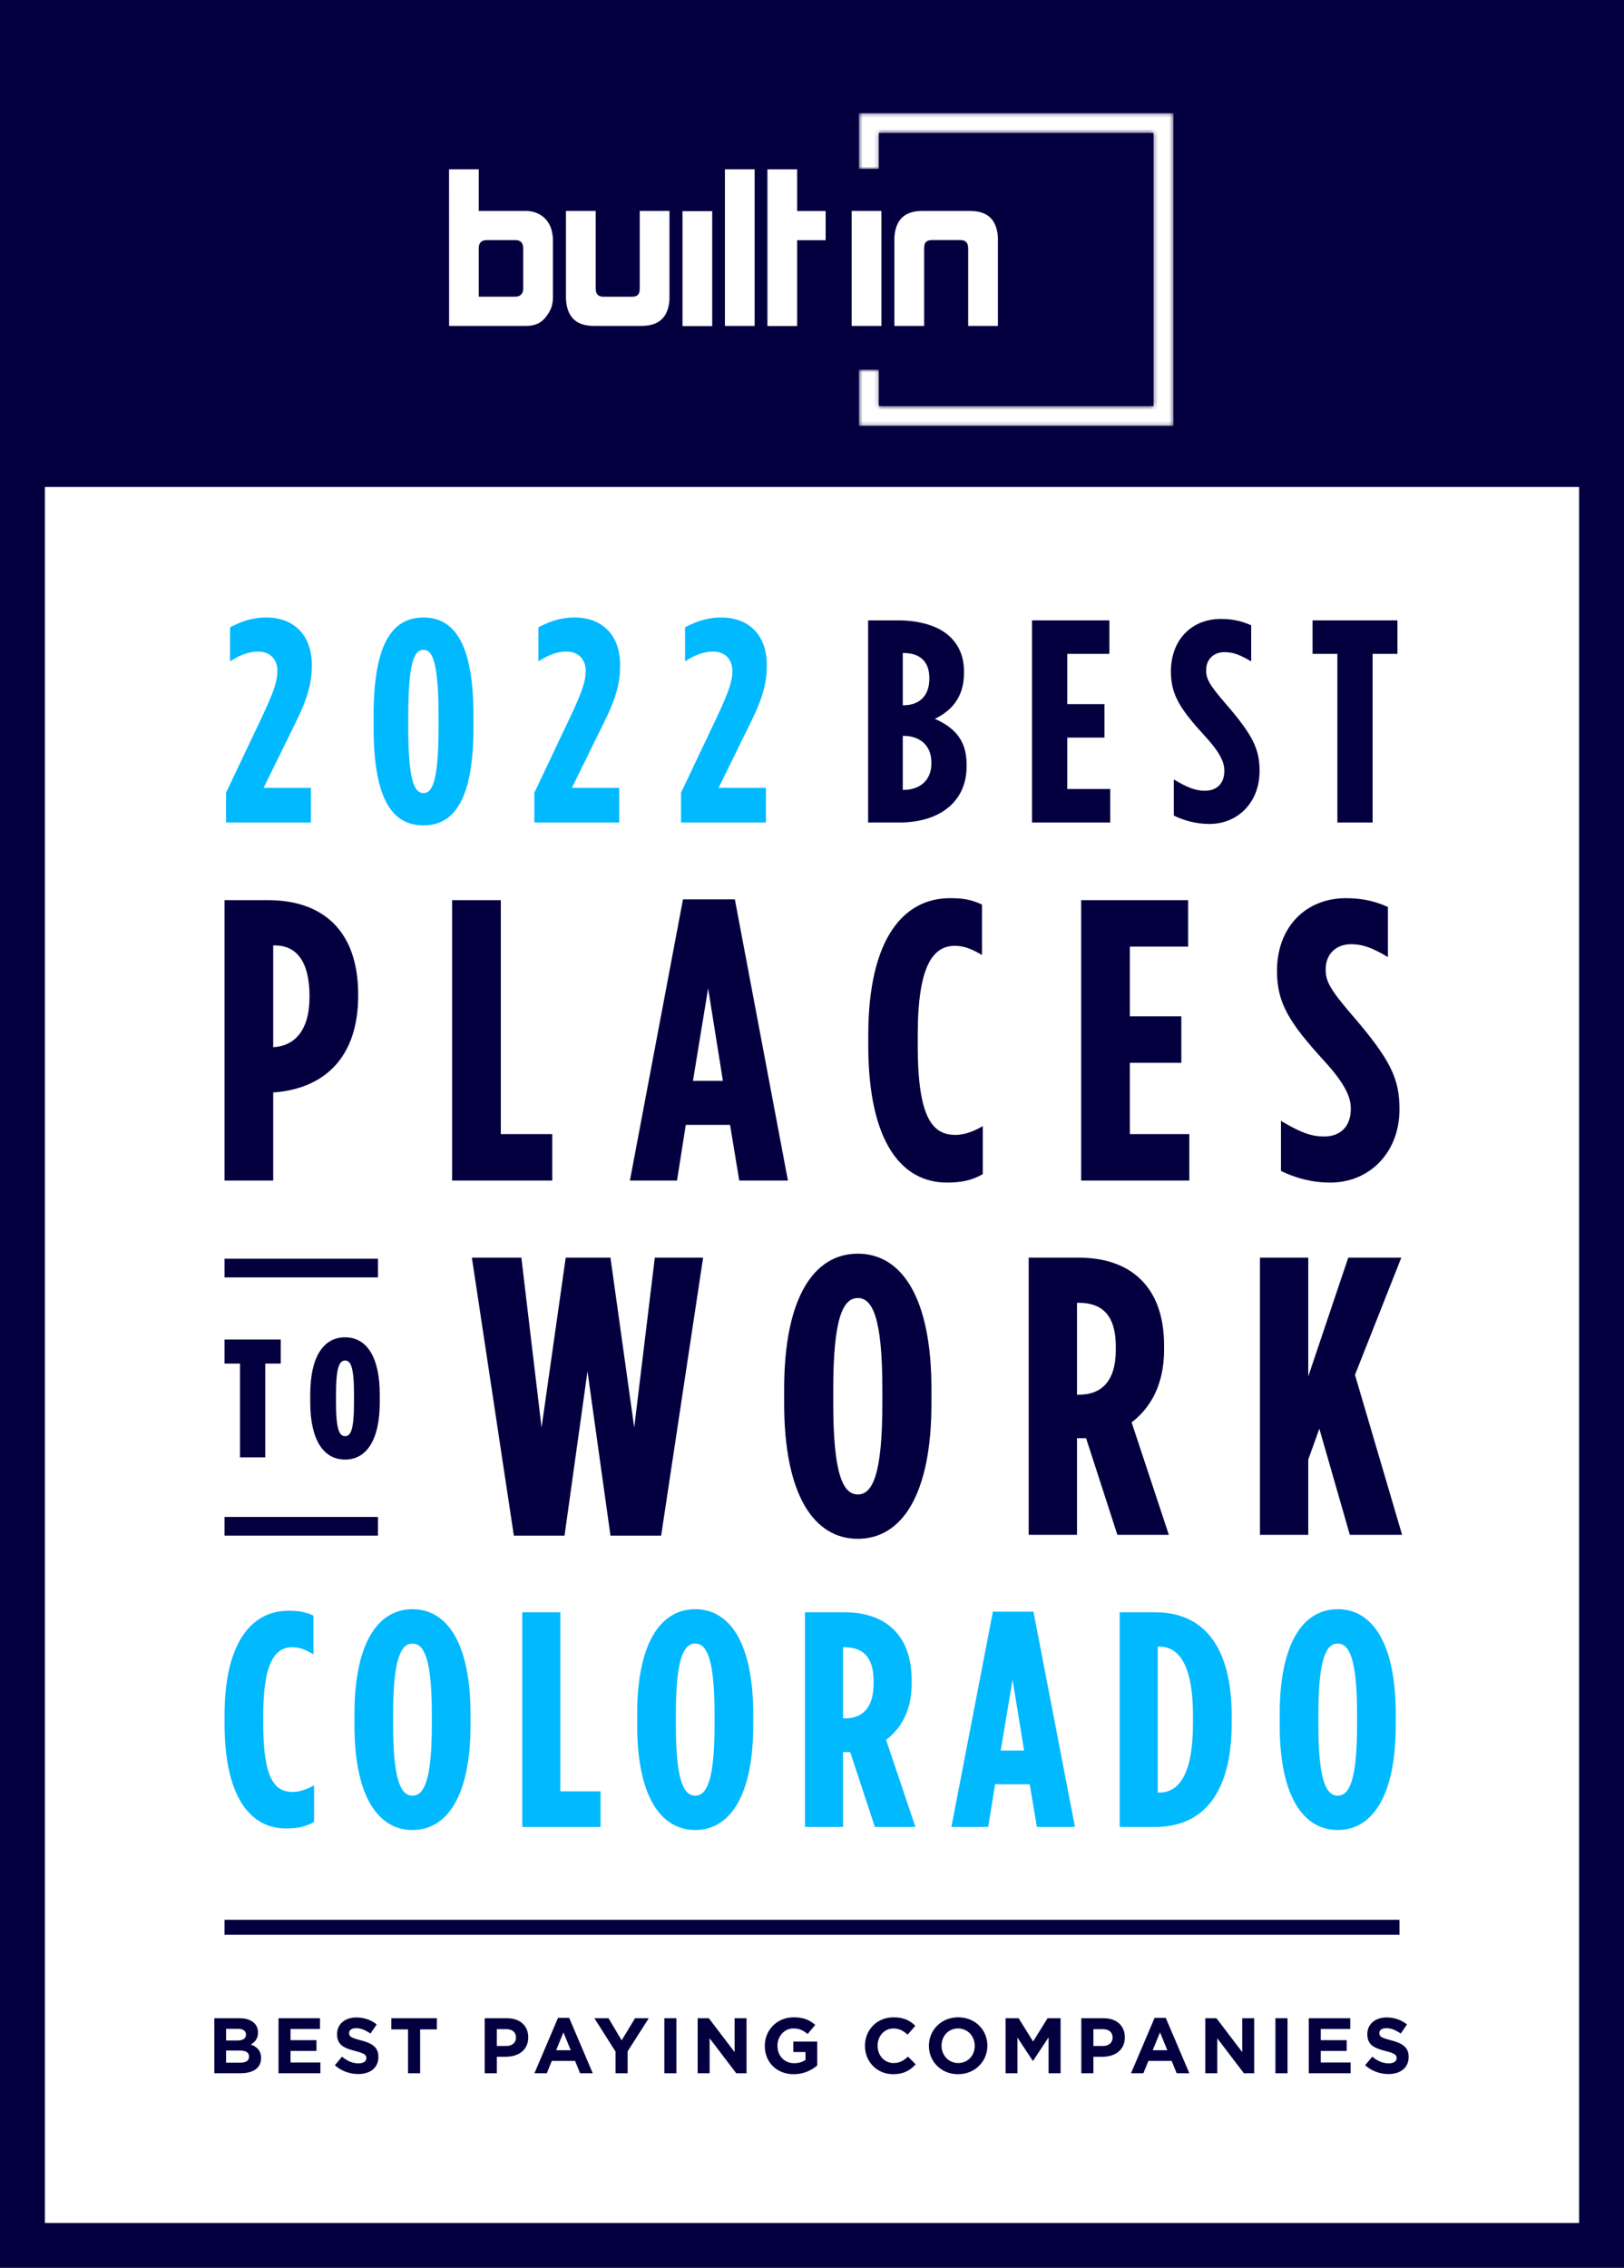
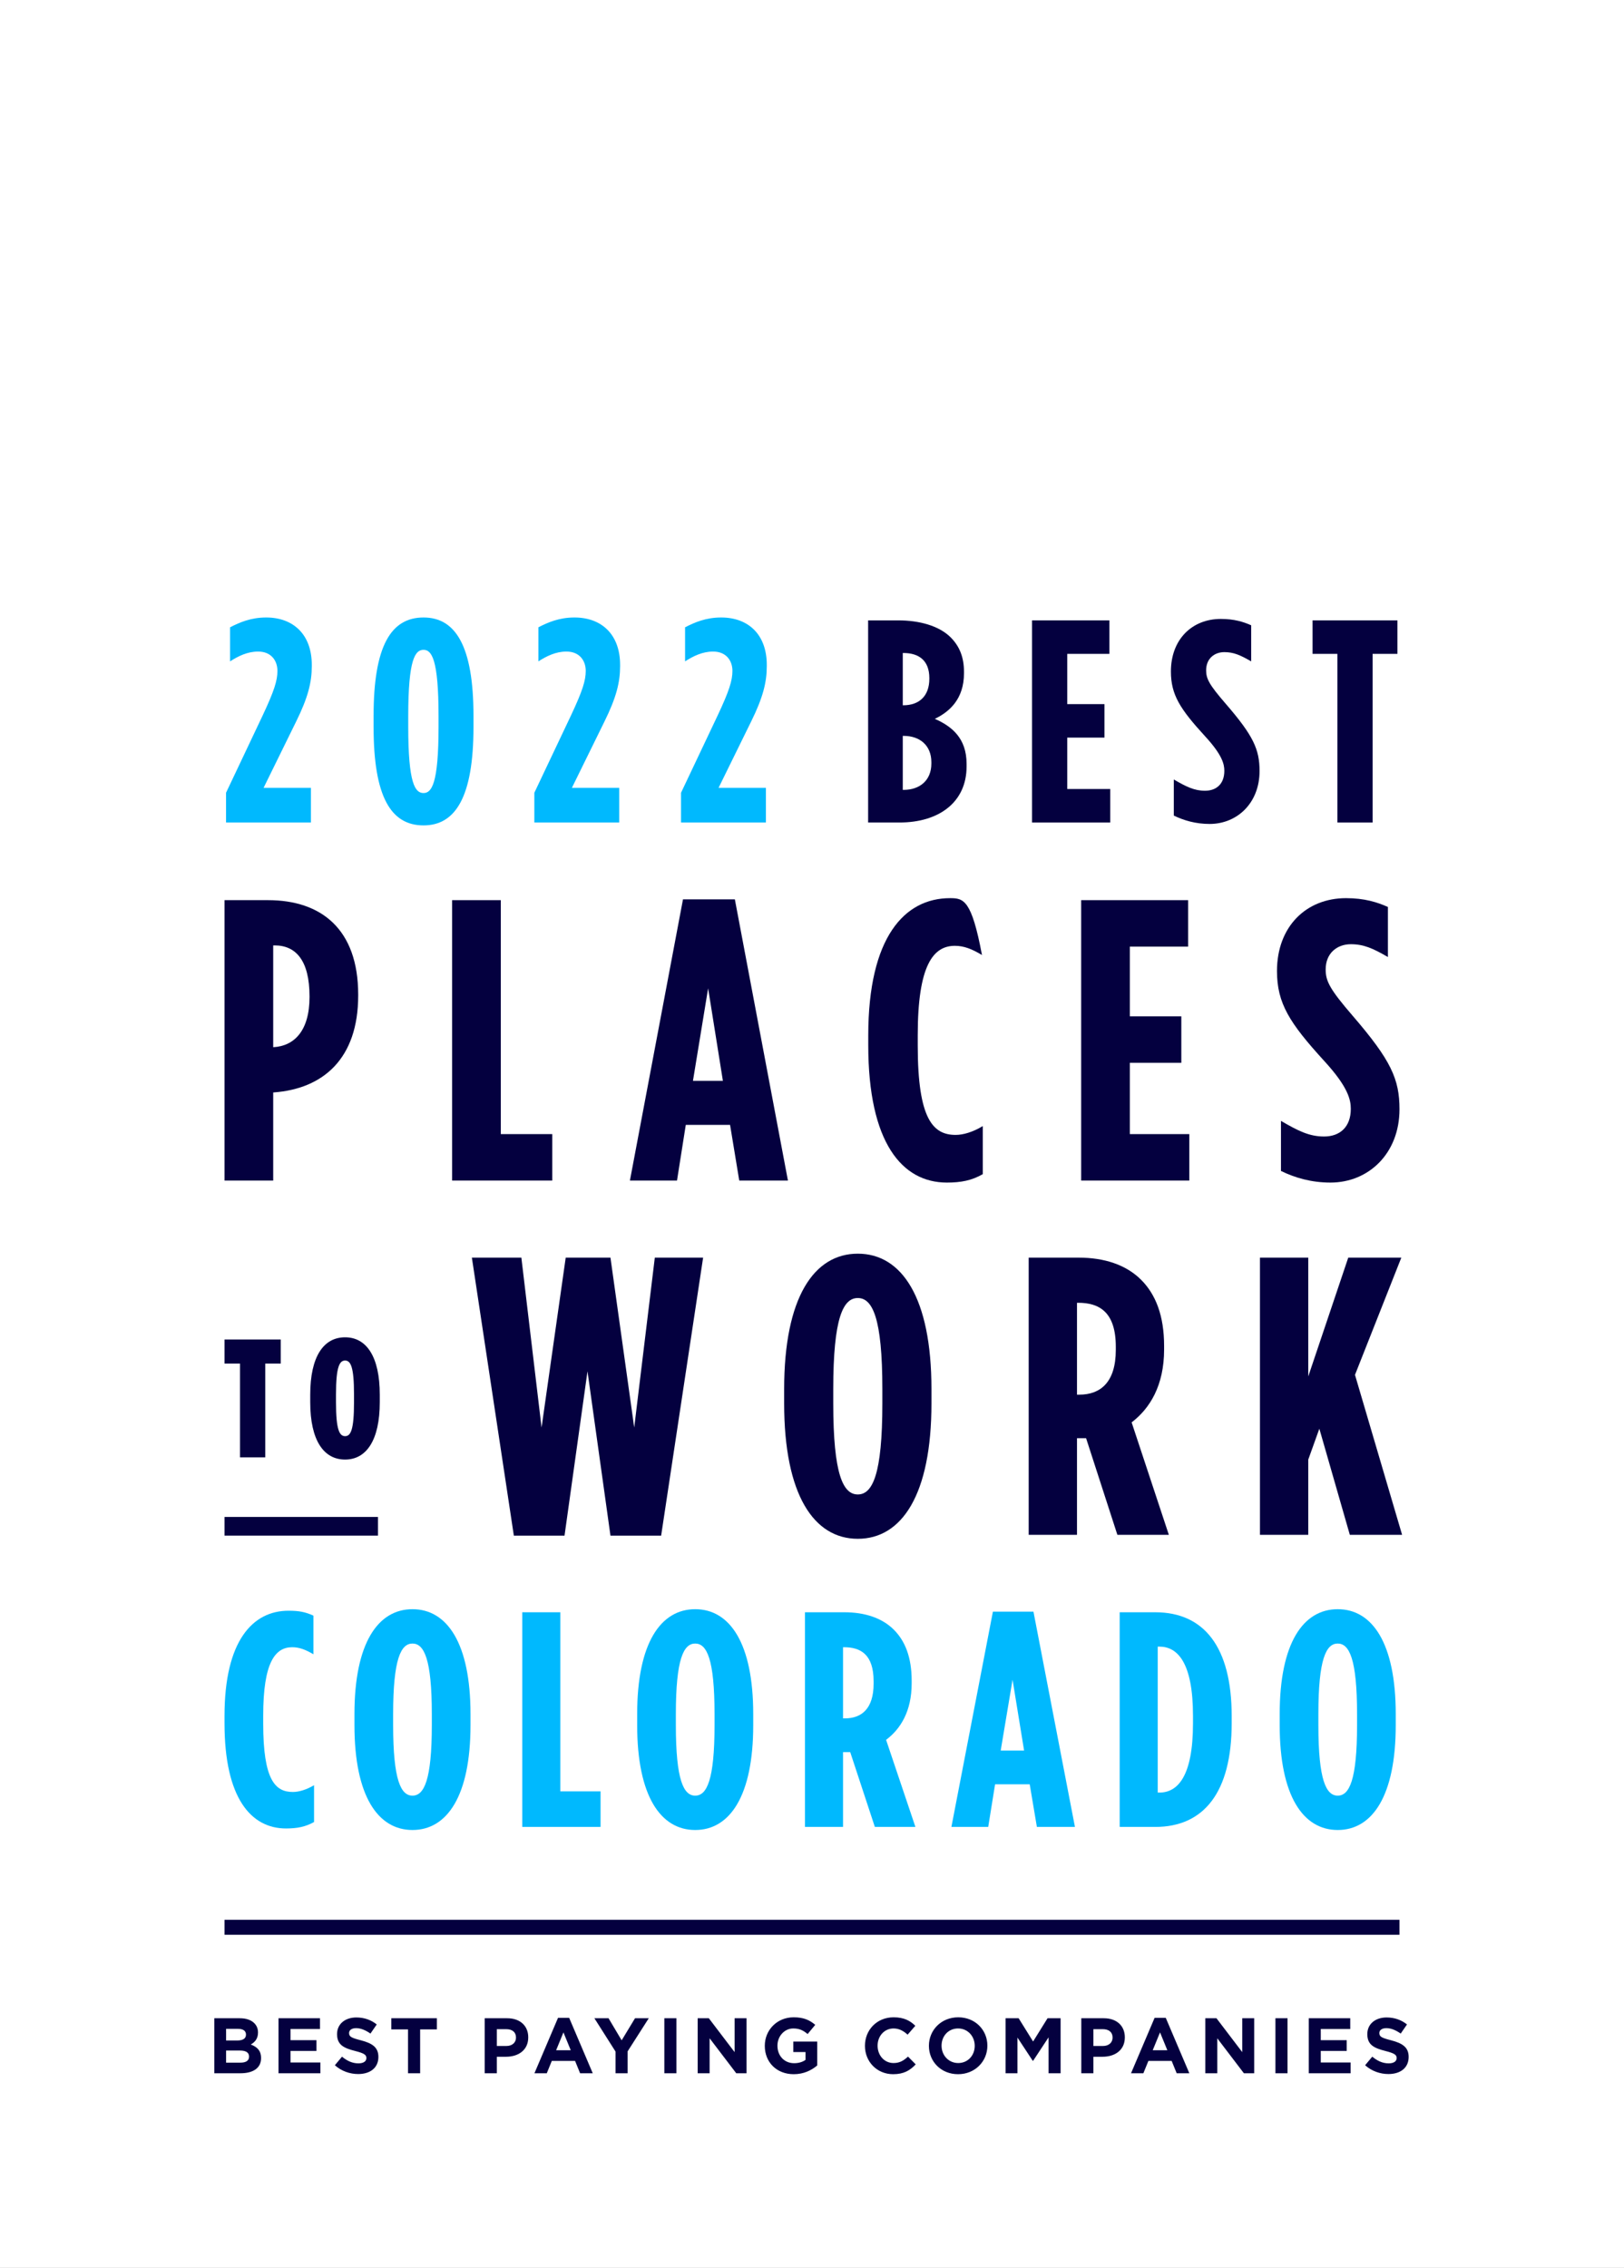
<svg xmlns="http://www.w3.org/2000/svg" width="434" height="606" viewBox="0 0 434 606" fill="none">
  <rect x="0" y="0" width="434" height="606" fill="#808080" stroke="none" />
  <g clip-path="url(#clip0)">
    <rect width="434" height="606" fill="white" />
-     <path fill-rule="evenodd" clip-rule="evenodd" d="M0 -0.019V-3H12H422H434V9V594V606H422H12H0V594V130.134V9V-0.019ZM12 130.134V594H422V130.134H12Z" fill="#04003F" />
    <path fill-rule="evenodd" clip-rule="evenodd" d="M266.565 62.279C265.928 58.355 263.61 56.364 259.202 56.364H246.5C242.096 56.364 239.778 58.355 239.138 62.279C239.08 62.737 239.022 63.246 239.022 63.701V87.084H246.967V66.39C246.967 64.793 247.539 64.156 249.087 64.156H256.628C258.018 64.156 258.739 64.793 258.739 66.39V87.084H266.683V63.701C266.683 63.246 266.623 62.737 266.565 62.279V62.279ZM227.601 87.084H235.543V56.363H227.601V87.084ZM213.035 45.257H205.09V87.107H213.035V64.181H220.645V56.386H213.035V45.257ZM193.728 87.084H201.671V45.235H193.728V87.084ZM139.828 66.375C139.828 64.729 138.94 64.158 137.74 64.158H130.204C128.69 64.158 127.941 64.827 127.941 66.319V79.278H137.71C139.099 79.278 139.828 78.421 139.828 77.058V66.375ZM147.654 62.734C147.714 63.134 147.772 63.588 147.772 63.985V79.347C147.772 80.999 147.423 82.305 146.728 83.444C145.218 86.061 143.422 87.084 140.524 87.084L120.016 87.093L120 45.235H127.94V56.364H140.64C141.161 56.364 141.683 56.42 142.147 56.534C145.161 57.16 147.248 59.436 147.654 62.734V62.734ZM170.966 77.058C170.966 78.655 170.394 79.291 168.846 79.291H161.304C159.915 79.291 159.194 78.655 159.194 77.058V56.364H151.25V79.746C151.25 80.201 151.31 80.711 151.367 81.169C152.005 85.092 154.322 87.084 158.731 87.084H171.432C175.837 87.084 178.155 85.092 178.795 81.169C178.853 80.711 178.911 80.201 178.911 79.746V56.364H170.966V77.058ZM182.39 87.137H190.332V56.415H182.39V87.137Z" fill="white" />
    <mask id="mask0" style="mask-type:alpha" maskUnits="userSpaceOnUse" x="229" y="30" width="85" height="84">
      <path fill-rule="evenodd" clip-rule="evenodd" d="M229.533 30.251V45.143H234.865V35.542H308.262V108.511H234.865V98.767H229.533V113.802H313.594V30.251H229.533Z" fill="white" />
    </mask>
    <g mask="url(#mask0)">
      <path fill-rule="evenodd" clip-rule="evenodd" d="M229.533 30.251V45.143H234.865V35.542H308.262V108.511H234.865V98.767H229.533V113.802H313.594V30.251H229.533Z" fill="white" />
    </g>
    <path fill-rule="evenodd" clip-rule="evenodd" d="M374 516.998L60 516.998L60 512.998L374 512.998L374 516.998Z" fill="#04003F" />
    <path d="M57.273 554H64.266C67.584 554 69.768 552.656 69.768 549.968V549.926C69.768 547.952 68.718 546.965 67.017 546.314C68.067 545.726 68.949 544.802 68.949 543.143V543.101C68.949 542.093 68.613 541.274 67.941 540.602C67.101 539.762 65.778 539.3 64.098 539.3H57.273V554ZM65.736 543.689C65.736 544.781 64.833 545.243 63.405 545.243H60.423V542.135H63.615C64.98 542.135 65.736 542.681 65.736 543.647V543.689ZM66.555 549.527V549.569C66.555 550.661 65.694 551.165 64.266 551.165H60.423V547.931H64.161C65.82 547.931 66.555 548.54 66.555 549.527ZM74.428 554H85.621V551.123H77.641V548.036H84.571V545.159H77.641V542.177H85.516V539.3H74.428V554ZM95.725 554.21C98.896 554.21 101.122 552.572 101.122 549.653V549.611C101.122 547.049 99.442 545.978 96.46 545.201C93.919 544.55 93.289 544.235 93.289 543.269V543.227C93.289 542.513 93.94 541.946 95.179 541.946C96.418 541.946 97.699 542.492 99.001 543.395L100.681 540.959C99.19 539.762 97.363 539.09 95.221 539.09C92.218 539.09 90.076 540.854 90.076 543.521V543.563C90.076 546.482 91.987 547.301 94.948 548.057C97.405 548.687 97.909 549.107 97.909 549.926V549.968C97.909 550.829 97.111 551.354 95.788 551.354C94.108 551.354 92.722 550.661 91.399 549.569L89.488 551.858C91.252 553.433 93.499 554.21 95.725 554.21ZM109.044 554H112.278V542.282H116.751V539.3H104.571V542.282H109.044V554ZM129.535 554H132.769V549.59H135.226C138.523 549.59 141.169 547.826 141.169 544.424V544.382C141.169 541.379 139.048 539.3 135.541 539.3H129.535V554ZM132.769 546.713V542.219H135.268C136.885 542.219 137.893 542.996 137.893 544.445V544.487C137.893 545.747 136.948 546.713 135.331 546.713H132.769ZM142.825 554H146.122L147.466 550.703H153.682L155.026 554H158.407L152.107 539.195H149.125L142.825 554ZM148.621 547.847L150.574 543.08L152.527 547.847H148.621ZM164.496 554H167.73V548.141L173.379 539.3H169.704L166.134 545.201L162.627 539.3H158.847L164.496 548.204V554ZM177.538 554H180.772V539.3H177.538V554ZM186.446 554H189.638V544.655L196.757 554H199.508V539.3H196.316V548.351L189.428 539.3H186.446V554ZM212.113 554.252C214.801 554.252 216.88 553.202 218.392 551.921V545.537H212.008V548.33H215.263V550.43C214.444 551.018 213.394 551.312 212.218 551.312C209.614 551.312 207.766 549.338 207.766 546.65V546.608C207.766 544.109 209.635 542.03 211.987 542.03C213.688 542.03 214.696 542.576 215.83 543.521L217.867 541.064C216.334 539.762 214.738 539.048 212.092 539.048C207.64 539.048 204.385 542.471 204.385 546.65V546.692C204.385 551.039 207.535 554.252 212.113 554.252ZM238.688 554.252C241.523 554.252 243.203 553.244 244.715 551.627L242.657 549.548C241.502 550.598 240.473 551.27 238.793 551.27C236.273 551.27 234.53 549.17 234.53 546.65V546.608C234.53 544.088 236.315 542.03 238.793 542.03C240.263 542.03 241.418 542.66 242.552 543.689L244.61 541.316C243.245 539.972 241.586 539.048 238.814 539.048C234.299 539.048 231.149 542.471 231.149 546.65V546.692C231.149 550.913 234.362 554.252 238.688 554.252ZM256.034 554.252C260.57 554.252 263.867 550.829 263.867 546.65V546.608C263.867 542.429 260.612 539.048 256.076 539.048C251.54 539.048 248.243 542.471 248.243 546.65V546.692C248.243 550.871 251.498 554.252 256.034 554.252ZM256.076 551.27C253.472 551.27 251.624 549.17 251.624 546.65V546.608C251.624 544.088 253.43 542.03 256.034 542.03C258.638 542.03 260.486 544.13 260.486 546.65V546.692C260.486 549.212 258.68 551.27 256.076 551.27ZM268.736 554H271.907V544.466L276.002 550.682H276.086L280.223 544.403V554H283.436V539.3H279.95L276.086 545.516L272.222 539.3H268.736V554ZM288.967 554H292.201V549.59H294.658C297.955 549.59 300.601 547.826 300.601 544.424V544.382C300.601 541.379 298.48 539.3 294.973 539.3H288.967V554ZM292.201 546.713V542.219H294.7C296.317 542.219 297.325 542.996 297.325 544.445V544.487C297.325 545.747 296.38 546.713 294.763 546.713H292.201ZM302.258 554H305.555L306.899 550.703H313.115L314.459 554H317.84L311.54 539.195H308.558L302.258 554ZM308.054 547.847L310.007 543.08L311.96 547.847H308.054ZM322.109 554H325.301V544.655L332.42 554H335.171V539.3H331.979V548.351L325.091 539.3H322.109V554ZM340.847 554H344.081V539.3H340.847V554ZM349.754 554H360.947V551.123H352.967V548.036H359.897V545.159H352.967V542.177H360.842V539.3H349.754V554ZM371.052 554.21C374.223 554.21 376.449 552.572 376.449 549.653V549.611C376.449 547.049 374.769 545.978 371.787 545.201C369.246 544.55 368.616 544.235 368.616 543.269V543.227C368.616 542.513 369.267 541.946 370.506 541.946C371.745 541.946 373.026 542.492 374.328 543.395L376.008 540.959C374.517 539.762 372.69 539.09 370.548 539.09C367.545 539.09 365.403 540.854 365.403 543.521V543.563C365.403 546.482 367.314 547.301 370.275 548.057C372.732 548.687 373.236 549.107 373.236 549.926V549.968C373.236 550.829 372.438 551.354 371.115 551.354C369.435 551.354 368.049 550.661 366.726 549.569L364.815 551.858C366.579 553.433 368.826 554.21 371.052 554.21Z" fill="#04003F" />
    <path d="M60.406 219.783H83.091V210.524H70.437L79.156 192.777C82.319 186.373 83.323 182.284 83.323 178.04V177.654C83.323 169.63 78.462 165 71.131 165C67.042 165 64.033 166.312 61.486 167.623V176.728C63.647 175.339 66.116 174.105 68.971 174.105C72.52 174.105 74.141 176.574 74.141 179.274C74.141 181.821 73.292 184.598 70.206 191.157L60.406 211.836V219.783Z" fill="#00B9FE" />
    <path d="M113.186 220.555C121.751 220.555 126.535 212.916 126.535 194.243V191.311C126.535 172.639 121.751 165 113.186 165C104.467 165 99.838 172.639 99.838 191.311V194.243C99.838 212.916 104.467 220.555 113.186 220.555ZM113.186 211.913C110.948 211.913 109.097 209.444 109.097 194.166V191.388C109.097 176.111 110.948 173.642 113.186 173.642C115.347 173.642 117.198 176.111 117.198 191.388V194.166C117.198 209.444 115.347 211.913 113.186 211.913Z" fill="#00B9FE" />
    <path d="M142.799 219.783H165.484V210.524H152.83L161.549 192.777C164.713 186.373 165.716 182.284 165.716 178.04V177.654C165.716 169.63 160.855 165 153.525 165C149.435 165 146.426 166.312 143.88 167.623V176.728C146.04 175.339 148.509 174.105 151.364 174.105C154.913 174.105 156.534 176.574 156.534 179.274C156.534 181.821 155.685 184.598 152.599 191.157L142.799 211.836V219.783Z" fill="#00B9FE" />
    <path d="M181.999 219.783H204.684V210.524H192.03L200.749 192.777C203.912 186.373 204.915 182.284 204.915 178.04V177.654C204.915 169.63 200.054 165 192.724 165C188.635 165 185.626 166.312 183.079 167.623V176.728C185.24 175.339 187.709 174.105 190.564 174.105C194.113 174.105 195.734 176.574 195.734 179.274C195.734 181.821 194.885 184.598 191.798 191.157L181.999 211.836V219.783Z" fill="#00B9FE" />
    <path d="M232 219.783H240.41C250.904 219.783 258.311 214.382 258.311 204.815V204.12C258.311 197.253 254.376 194.089 249.824 192.083C253.682 190.231 257.617 186.836 257.617 179.892V179.506C257.617 175.571 256.382 172.639 254.068 170.324C250.904 167.161 245.58 165.772 240.025 165.772H232V219.783ZM248.358 181.358C248.358 186.065 245.58 188.457 241.413 188.457H241.259V174.491H241.413C245.58 174.491 248.358 176.497 248.358 181.204V181.358ZM248.898 203.657V204.043C248.898 208.518 245.811 211.064 241.491 211.064H241.259V196.636H241.491C245.811 196.636 248.898 199.182 248.898 203.657Z" fill="#04003F" />
    <path d="M275.796 219.783H296.706V210.833H285.21V197.099H295.163V188.148H285.21V174.722H296.475V165.772H275.796V219.783Z" fill="#04003F" />
    <path d="M323.256 220.169C330.663 220.169 336.604 214.537 336.604 206.049C336.604 200.262 334.984 196.636 327.577 188.071C323.101 182.901 322.33 181.358 322.33 179.121C322.33 175.957 324.567 174.26 327.191 174.26C329.66 174.26 331.434 175.031 334.367 176.729V167.084C332.283 166.158 329.814 165.386 326.265 165.386C318.549 165.386 312.916 170.865 312.916 179.429C312.916 185.679 315.385 189.46 322.021 196.713C326.651 201.728 327.191 204.197 327.191 205.972C327.191 209.521 325.03 211.296 322.021 211.296C319.166 211.296 317.006 210.216 313.688 208.287V217.932C316.388 219.243 319.552 220.169 323.256 220.169Z" fill="#04003F" />
    <path d="M357.403 219.783H366.816V174.722H373.452V165.772H350.767V174.722H357.403V219.783Z" fill="#04003F" />
    <path d="M60 315.463H73.01V291.914H73.117C86.34 290.95 95.724 282.922 95.724 266.009V265.795C95.724 248.24 85.806 240.533 71.624 240.533H60V315.463ZM73.01 279.818V252.629H73.436C79.088 252.629 82.714 256.697 82.714 266.223V266.437C82.714 275.536 78.555 279.497 73.117 279.818H73.01Z" fill="#04003F" />
    <path d="M120.826 315.463H147.592V303.046H133.836V240.533H120.826V315.463Z" fill="#04003F" />
    <path d="M168.339 315.463H180.923L183.269 300.584H195.105L197.558 315.463H210.568L196.385 240.319H182.522L168.339 315.463ZM185.188 288.809L189.24 264.083L193.186 288.809H185.188Z" fill="#04003F" />
-     <path d="M253.042 315.998C256.775 315.998 259.654 315.463 262.64 313.75V300.905C259.974 302.511 257.415 303.26 255.389 303.26C249.417 303.26 245.258 299.192 245.258 279.39V276.606C245.258 257.874 249.417 252.736 255.175 252.736C257.628 252.736 259.761 253.592 262.427 255.198V241.711C259.654 240.426 257.521 239.998 253.896 239.998C241.739 239.998 232.035 250.381 232.035 276.714V279.283C232.035 305.401 241.099 315.998 253.042 315.998Z" fill="#04003F" />
+     <path d="M253.042 315.998C256.775 315.998 259.654 315.463 262.64 313.75V300.905C259.974 302.511 257.415 303.26 255.389 303.26C249.417 303.26 245.258 299.192 245.258 279.39V276.606C245.258 257.874 249.417 252.736 255.175 252.736C257.628 252.736 259.761 253.592 262.427 255.198C259.654 240.426 257.521 239.998 253.896 239.998C241.739 239.998 232.035 250.381 232.035 276.714V279.283C232.035 305.401 241.099 315.998 253.042 315.998Z" fill="#04003F" />
    <path d="M288.934 315.463H317.833V303.046H301.943V283.992H315.7V271.576H301.943V252.95H317.513V240.533H288.934V315.463Z" fill="#04003F" />
    <path d="M355.552 315.998C365.789 315.998 374 308.184 374 296.409C374 288.381 371.761 283.35 361.523 271.468C355.338 264.297 354.272 262.156 354.272 259.052C354.272 254.663 357.364 252.308 360.99 252.308C364.403 252.308 366.855 253.378 370.908 255.733V242.353C368.028 241.068 364.616 239.998 359.71 239.998C349.047 239.998 341.262 247.598 341.262 259.48C341.262 268.15 344.674 273.395 353.845 283.457C360.244 290.415 360.99 293.84 360.99 296.302C360.99 301.226 358.004 303.688 353.845 303.688C349.9 303.688 346.914 302.19 342.328 299.514V312.894C346.061 314.714 350.433 315.998 355.552 315.998Z" fill="#04003F" />
    <path d="M137.32 410.341H150.865L157.002 366.426L163.14 410.341H176.685L187.901 336.056H174.992L169.489 381.452L163.14 336.056H151.182L144.728 381.452L139.331 336.056H126.104L137.32 410.341Z" fill="#04003F" />
    <path d="M229.24 411.187C240.986 411.187 248.923 399.441 248.923 374.997V371.188C248.923 346.744 240.986 334.998 229.24 334.998C217.495 334.998 209.558 346.744 209.558 371.188V374.997C209.558 399.441 217.495 411.187 229.24 411.187ZM229.24 399.336C225.325 399.336 222.68 394.045 222.68 374.997V371.188C222.68 352.141 225.325 346.85 229.24 346.85C233.156 346.85 235.801 352.141 235.801 371.188V374.997C235.801 394.045 233.156 399.336 229.24 399.336Z" fill="#04003F" />
    <path d="M274.906 410.129H287.816V384.309H290.25L298.61 410.129H312.366L302.419 380.077C307.287 376.373 311.096 370.236 311.096 360.606V359.654C311.096 351.612 308.874 345.897 304.959 341.982C300.938 337.961 295.118 336.056 288.24 336.056H274.906V410.129ZM287.816 372.669V348.12H288.134C293.742 348.12 298.187 350.553 298.187 359.865V360.712C298.187 369.389 294.06 372.669 288.451 372.669H287.816Z" fill="#04003F" />
    <path d="M336.712 410.129H349.621V390.024L352.584 381.77L360.732 410.129H374.7L362.108 367.378L374.489 336.056H360.309L349.621 367.802V336.056H336.712V410.129Z" fill="#04003F" />
    <path d="M64.14 389.429H70.89V364.364H75.03V357.929H60V364.364H64.14V389.429Z" fill="#04003F" />
    <path d="M92.221 390.014C97.891 390.014 101.491 384.884 101.491 374.669V372.689C101.491 362.429 97.891 357.344 92.221 357.344C86.506 357.344 82.906 362.429 82.906 372.689V374.669C82.906 384.884 86.506 390.014 92.221 390.014ZM92.221 383.759C90.736 383.759 89.791 382.139 89.791 374.714V372.599C89.791 365.219 90.736 363.554 92.221 363.554C93.706 363.554 94.606 365.219 94.606 372.599V374.714C94.606 382.139 93.706 383.759 92.221 383.759Z" fill="#04003F" />
    <path d="M101.005 405.344H60V410.337H101.005V405.344Z" fill="#04003F" />
-     <path d="M101.005 336.344H60V341.337H101.005V336.344Z" fill="#04003F" />
    <path d="M76.424 488.588C79.342 488.588 81.593 488.179 83.928 486.867V477.034C81.843 478.263 79.843 478.837 78.258 478.837C73.59 478.837 70.338 475.723 70.338 460.563V458.433C70.338 444.092 73.59 440.159 78.092 440.159C80.009 440.159 81.677 440.815 83.761 442.044V431.719C81.593 430.736 79.926 430.408 77.091 430.408C67.587 430.408 60 438.356 60 458.515V460.481C60 480.476 67.087 488.588 76.424 488.588Z" fill="#00B9FE" />
    <path d="M110.231 488.998C119.485 488.998 125.738 479.902 125.738 460.973V458.023C125.738 439.094 119.485 429.998 110.231 429.998C100.977 429.998 94.724 439.094 94.724 458.023V460.973C94.724 479.902 100.977 488.998 110.231 488.998ZM110.231 479.82C107.146 479.82 105.062 475.723 105.062 460.973V458.023C105.062 443.273 107.146 439.176 110.231 439.176C113.316 439.176 115.4 443.273 115.4 458.023V460.973C115.4 475.723 113.316 479.82 110.231 479.82Z" fill="#00B9FE" />
    <path d="M139.567 488.179H160.494V478.673H149.739V430.817H139.567V488.179Z" fill="#00B9FE" />
    <path d="M185.786 488.998C195.04 488.998 201.293 479.902 201.293 460.973V458.023C201.293 439.094 195.04 429.998 185.786 429.998C176.531 429.998 170.278 439.094 170.278 458.023V460.973C170.278 479.902 176.531 488.998 185.786 488.998ZM185.786 479.82C182.701 479.82 180.616 475.723 180.616 460.973V458.023C180.616 443.273 182.701 439.176 185.786 439.176C188.87 439.176 190.955 443.273 190.955 458.023V460.973C190.955 475.723 188.87 479.82 185.786 479.82Z" fill="#00B9FE" />
    <path d="M215.122 488.179H225.293V468.184H227.211L233.797 488.179H244.635L236.798 464.906C240.633 462.038 243.635 457.286 243.635 449.829V449.091C243.635 442.863 241.884 438.438 238.799 435.406C235.631 432.292 231.046 430.817 225.626 430.817H215.122V488.179ZM225.293 459.17V440.159H225.543C229.962 440.159 233.463 442.044 233.463 449.255V449.911C233.463 456.63 230.212 459.17 225.793 459.17H225.293Z" fill="#00B9FE" />
    <path d="M254.255 488.179H264.093L265.927 476.788H275.182L277.099 488.179H287.27L276.182 430.654H265.344L254.255 488.179ZM267.428 467.774L270.596 448.845L273.681 467.774H267.428Z" fill="#00B9FE" />
    <path d="M299.225 488.179H308.729C321.735 488.179 329.155 478.919 329.155 460.481V458.515C329.155 440.077 321.735 430.817 308.729 430.817H299.225V488.179ZM309.813 439.995C314.649 439.995 318.817 444.174 318.817 458.515V460.481C318.817 474.822 314.649 479.001 309.813 479.001H309.396V439.995H309.813Z" fill="#00B9FE" />
    <path d="M357.493 488.998C366.747 488.998 373 479.902 373 460.973V458.023C373 439.094 366.747 429.998 357.493 429.998C348.239 429.998 341.986 439.094 341.986 458.023V460.973C341.986 479.902 348.239 488.998 357.493 488.998ZM357.493 479.82C354.408 479.82 352.324 475.723 352.324 460.973V458.023C352.324 443.273 354.408 439.176 357.493 439.176C360.578 439.176 362.662 443.273 362.662 458.023V460.973C362.662 475.723 360.578 479.82 357.493 479.82Z" fill="#00B9FE" />
  </g>
  <defs>
    <clipPath id="clip0">
      <rect width="434" height="606" fill="white" />
    </clipPath>
  </defs>
</svg>